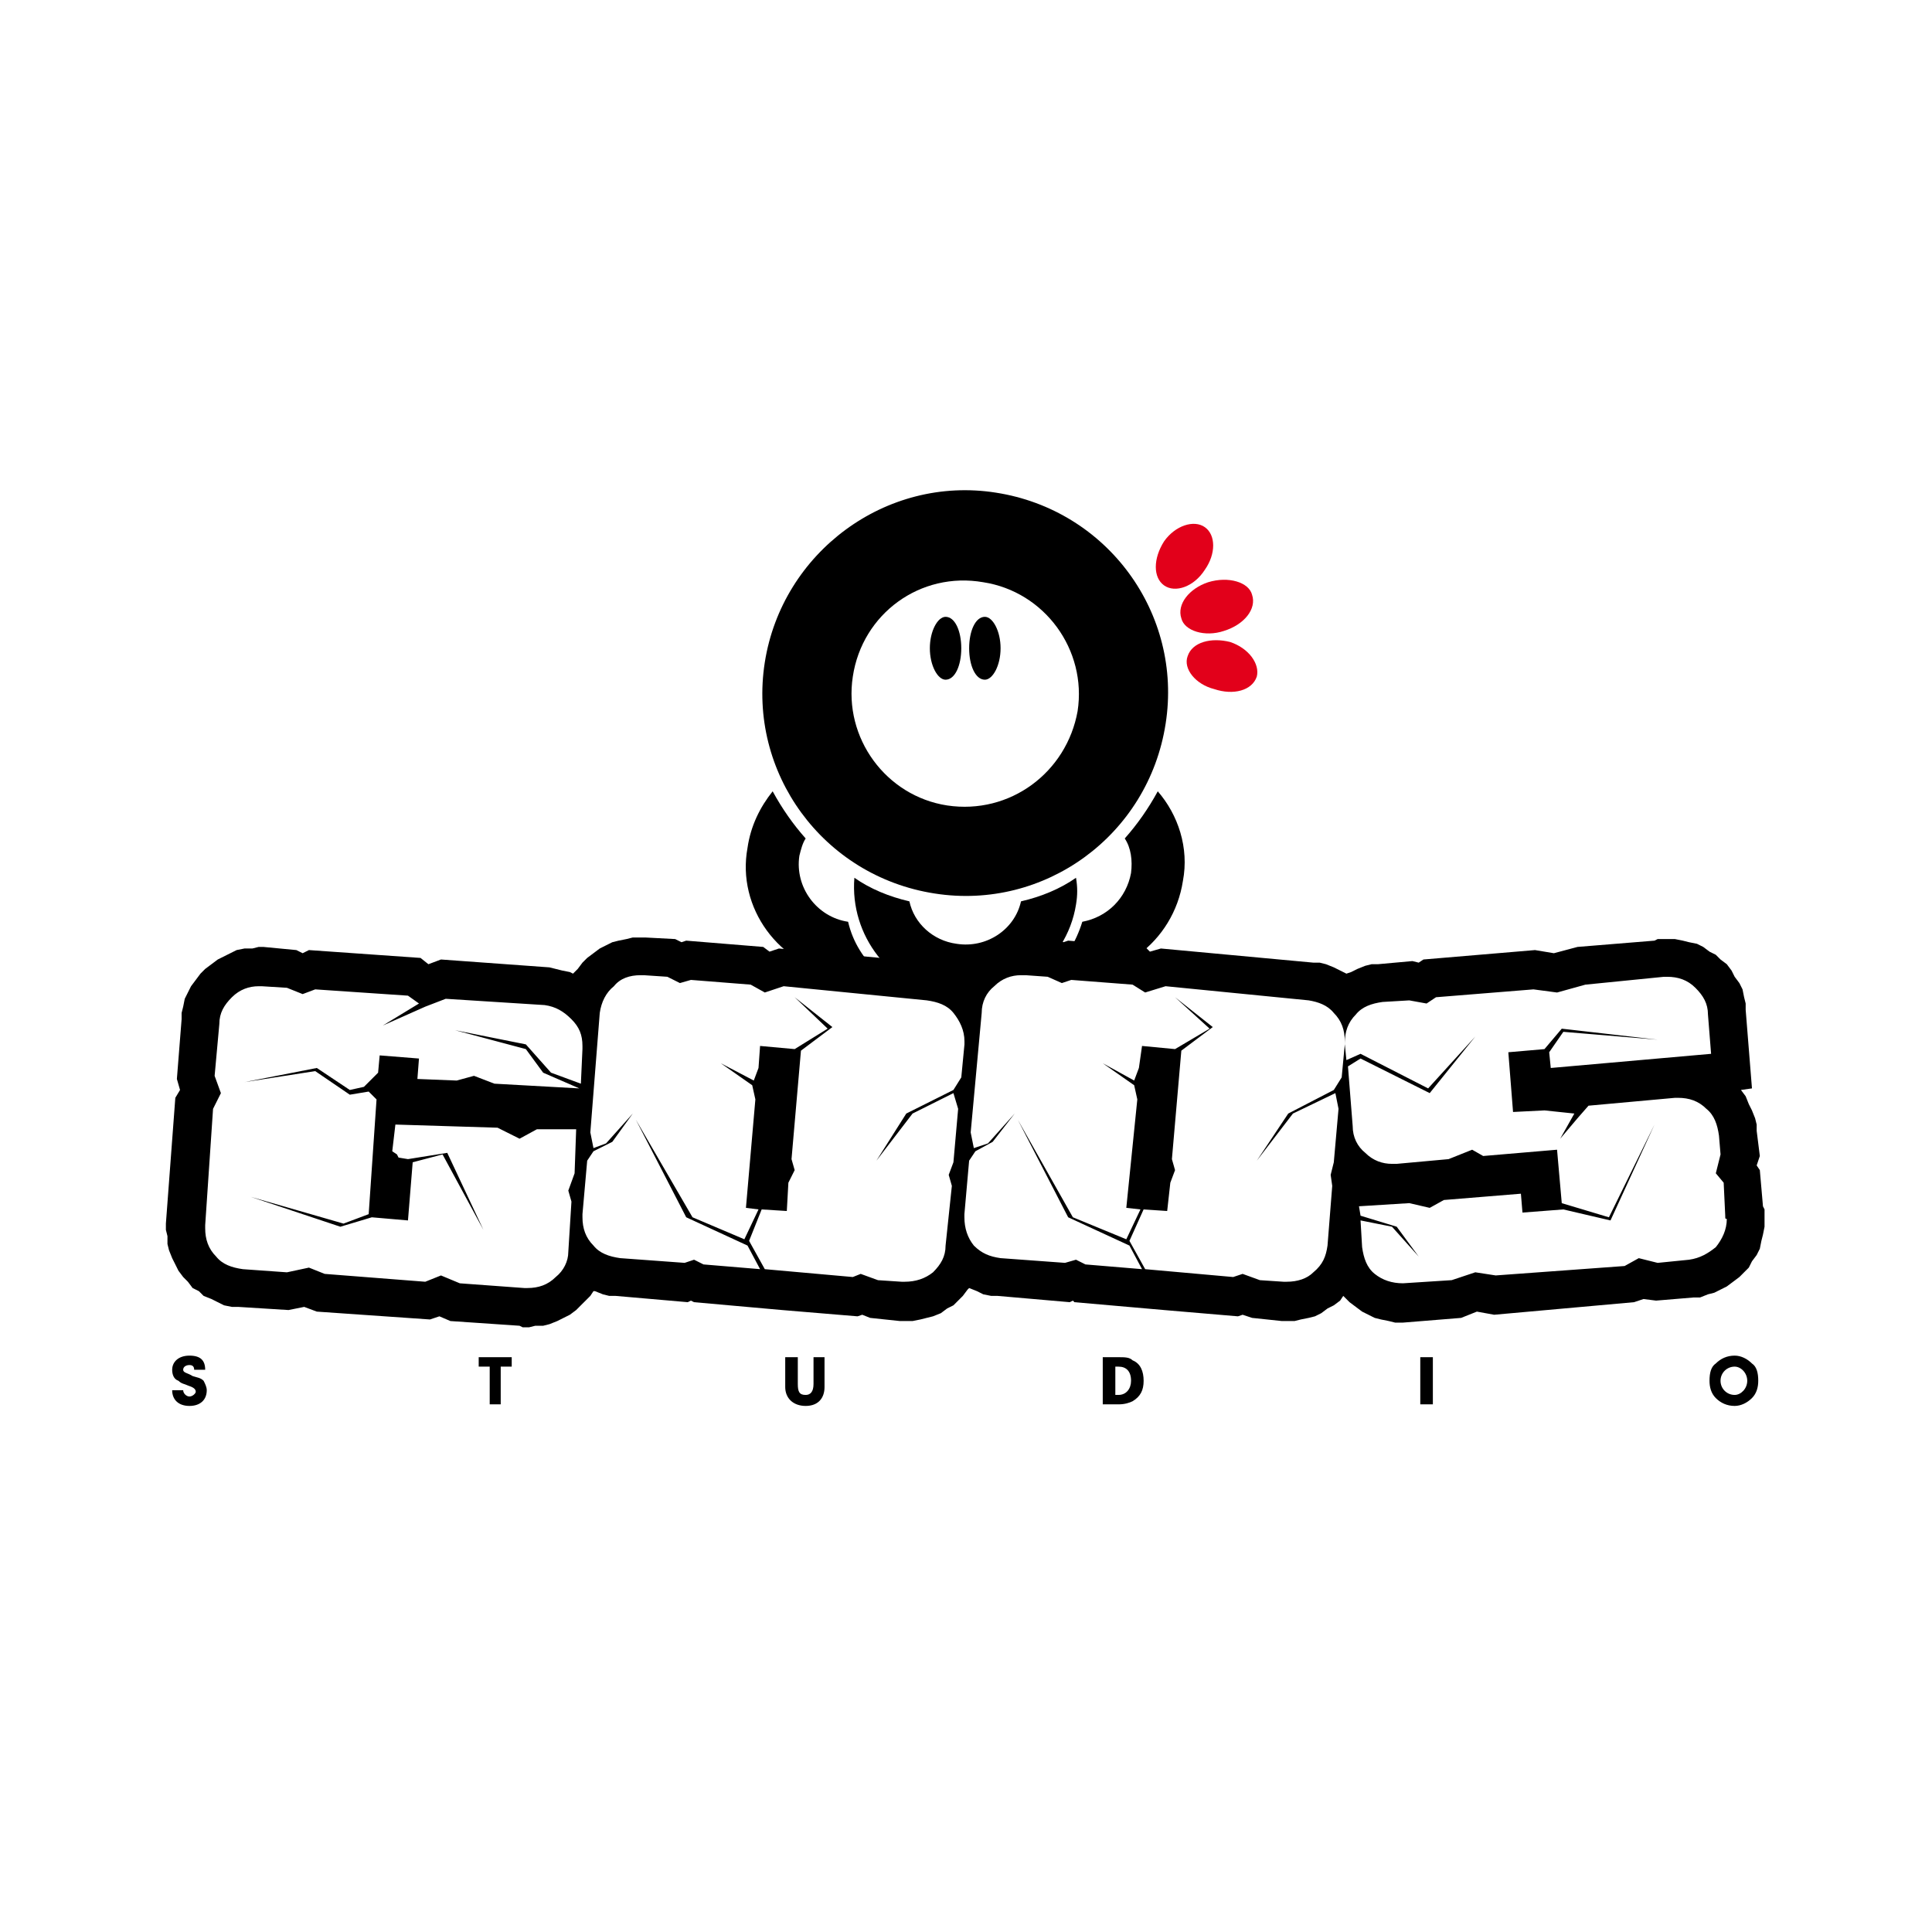
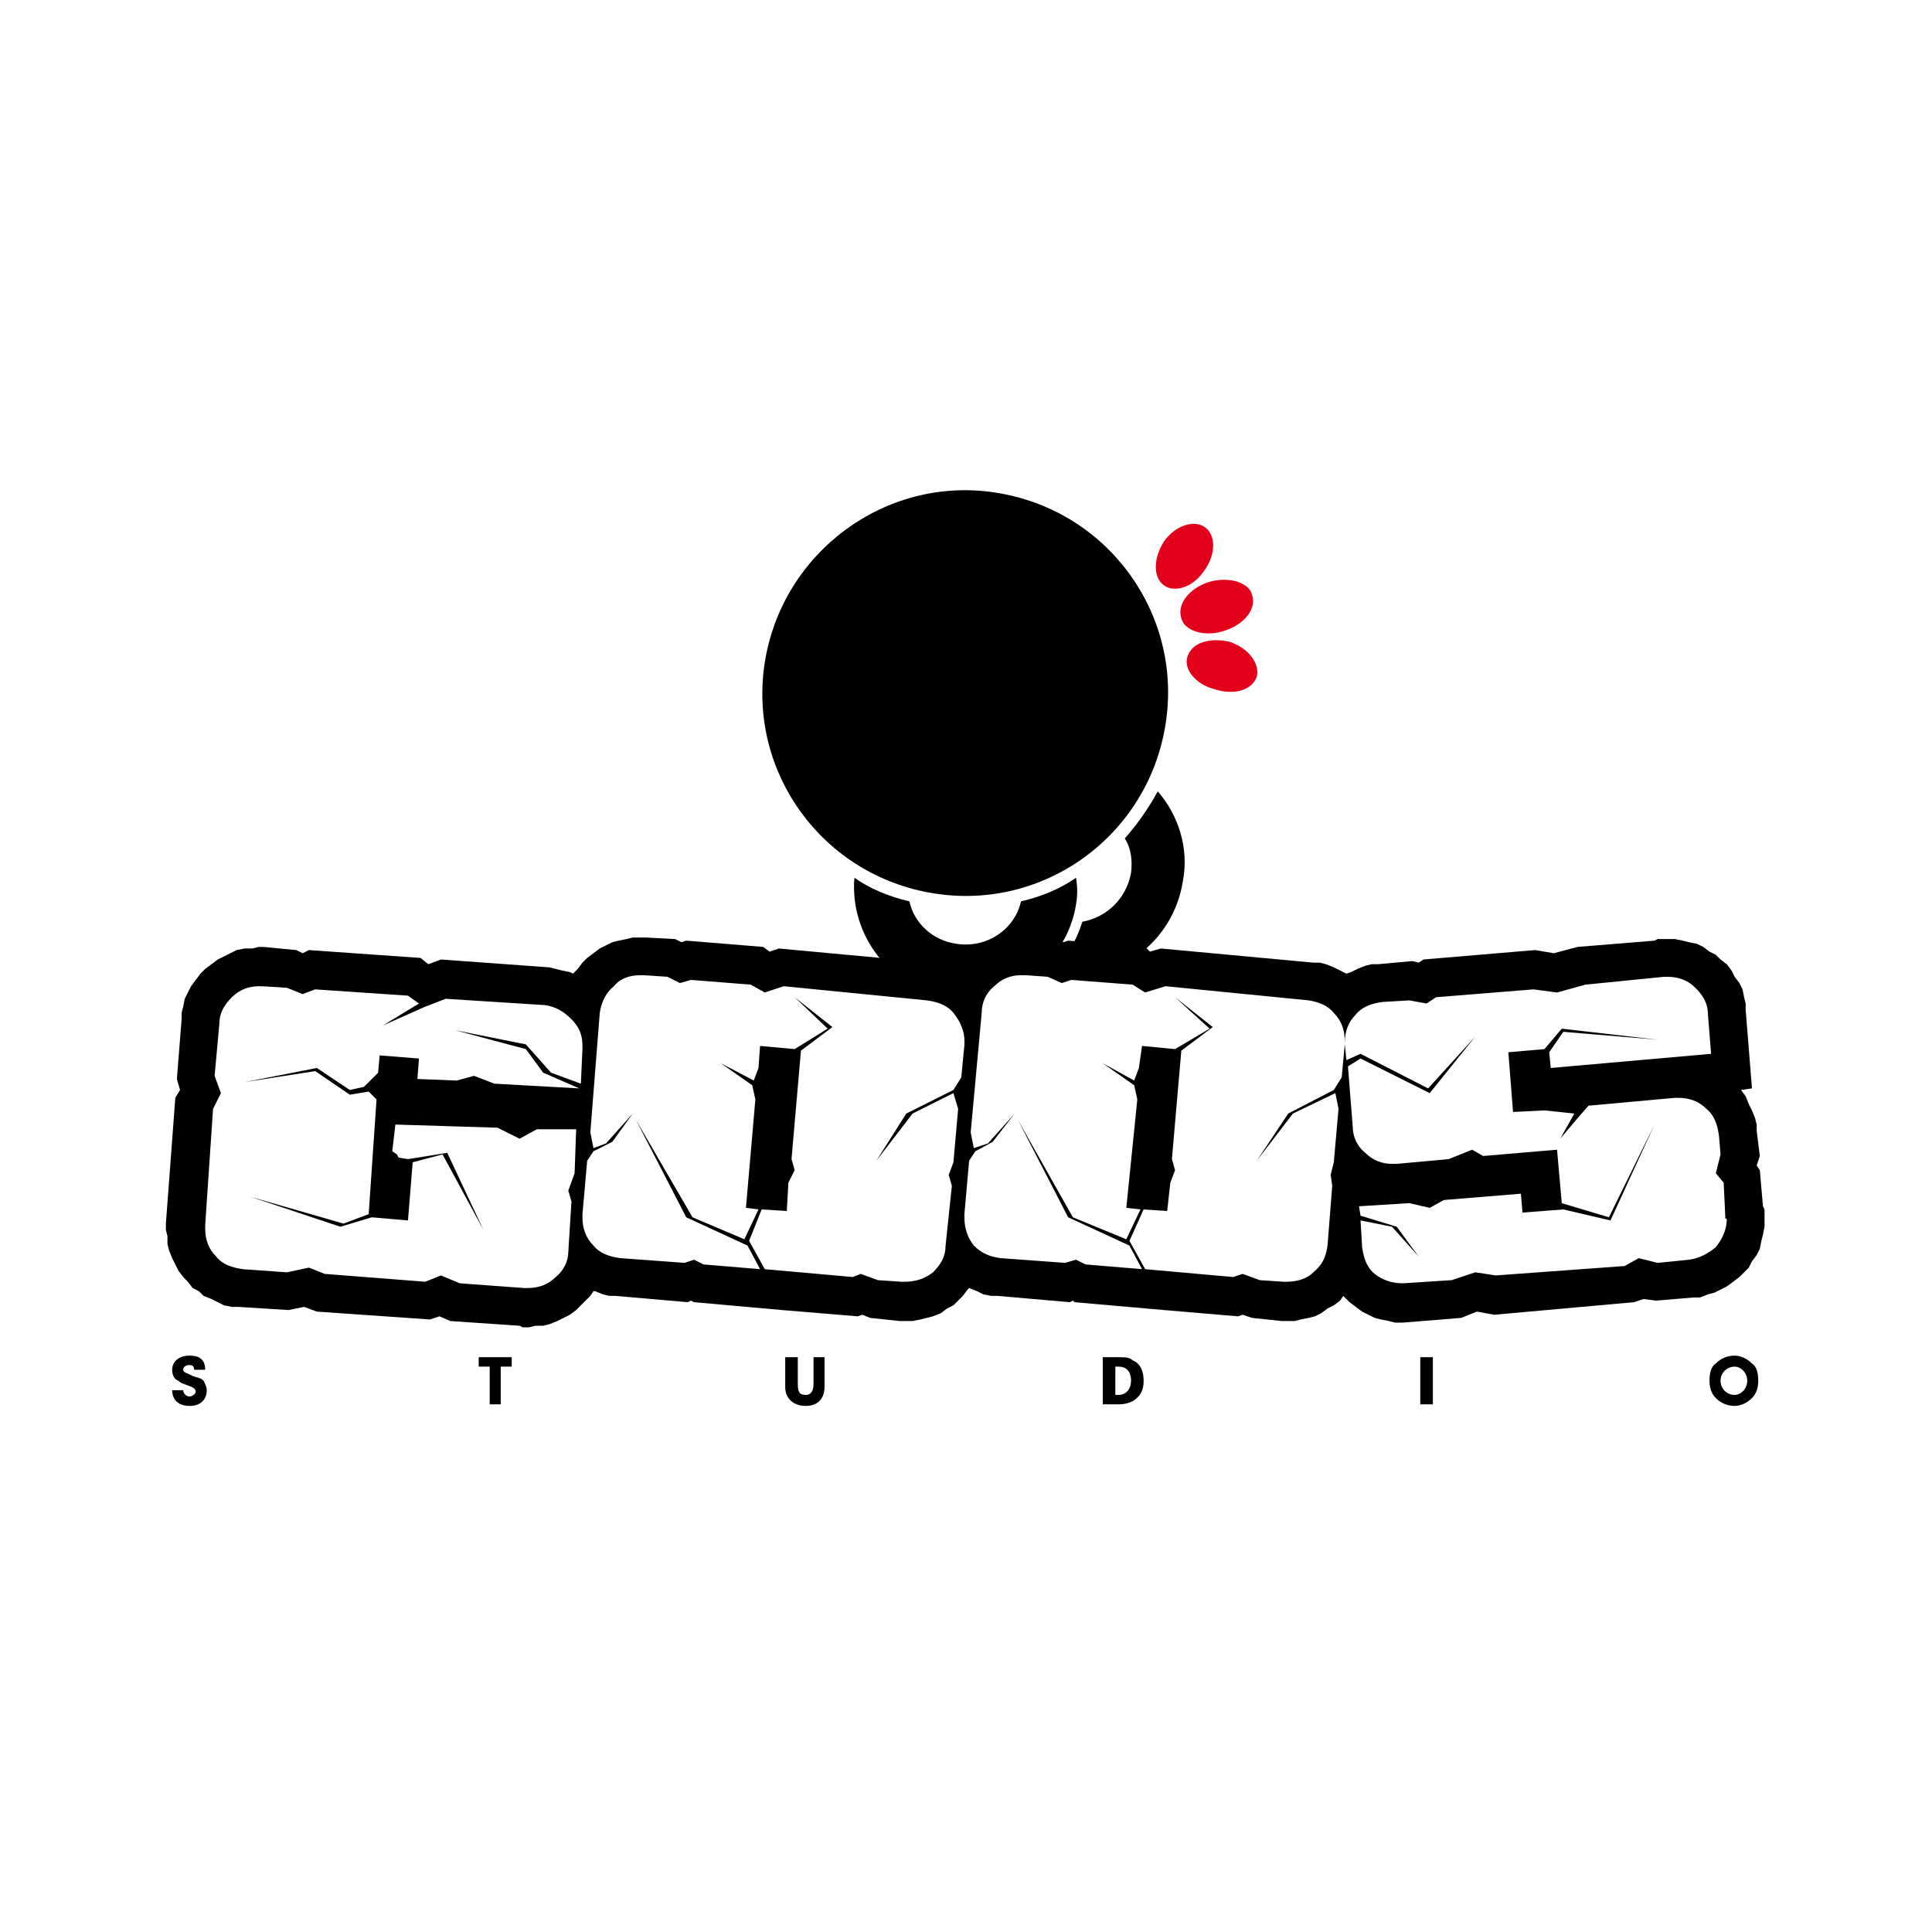
<svg xmlns="http://www.w3.org/2000/svg" version="1.1" id="Calque_1" width="192.756" height="192.756" viewBox="0 0 192.756 192.756" style="overflow:visible;enable-background:new 0 0 192.756 192.756;" xml:space="preserve">
  <g>
    <polygon style="fill-rule:evenodd;clip-rule:evenodd;fill:#FFFFFF;" points="0,0 192.756,0 192.756,192.756 0,192.756 0,0  " />
    <polygon style="fill-rule:evenodd;clip-rule:evenodd;fill:#FFFFFF;" points="65.953,58.717 65.796,59.815 65.796,60.756    66.109,61.697 66.58,62.481 67.208,63.266 67.521,63.422 66.894,63.893 66.266,64.677 65.796,65.305 65.482,66.245 65.326,67.187    65.482,68.284 65.953,69.068 66.58,69.853 67.364,70.323 68.148,70.793 69.089,70.95 70.03,70.95 70.971,70.95 71.912,70.637    72.853,70.323 73.638,69.853 74.265,69.382 74.265,70.166 74.421,71.264 74.579,72.362 74.735,73.46 74.892,74.557 75.206,75.499    75.52,76.597 75.99,77.538 75.99,77.538 75.206,78.478 74.735,79.105 74.265,79.89 73.794,80.674 73.481,81.615 73.167,82.399    72.853,83.34 72.697,84.281 72.697,85.065 72.54,86.006 72.54,86.79 72.697,87.575 72.697,88.359 72.853,89.143 73.167,89.927    73.324,90.711 73.638,91.495 74.108,92.123 74.265,92.593 68.305,92.123 68.148,92.123 67.834,91.966 64.541,91.652 63.757,91.652    62.973,91.809 62.188,91.809 61.248,92.123 60.464,92.28 59.679,92.75 58.896,93.221 58.111,93.691 57.484,94.162 56.7,94.789    56.543,95.103 55.758,94.946 54.975,94.789 43.682,94.005 43.055,94.318 42.584,93.848 30.509,93.063 30.352,93.221 30.039,93.063    26.274,92.75 25.804,92.75 25.02,92.75 24.078,92.907 23.137,93.221 22.353,93.377 21.412,93.848 20.785,94.318 20.001,94.789    19.217,95.416 18.589,96.043 18.119,96.67 17.648,97.454 17.178,98.238 16.864,99.18 16.551,99.964 16.394,100.748 16.237,101.532    15.766,107.806 15.923,108.59 15.766,109.06 14.825,122.077 14.825,122.704 14.825,123.488 14.982,124.43 15.139,125.214    15.453,126.154 15.923,126.938 16.237,127.723 16.864,128.507 17.492,129.135 17.962,129.762 18.746,130.389 19.374,130.859    20.314,131.33 21.099,131.644 21.883,131.957 22.824,132.114 23.608,132.114 28.784,132.585 30.195,132.271 31.136,132.585    43.212,133.525 43.839,133.212 44.467,133.525 51.524,133.996 51.837,134.153 52.779,134.153 53.563,134.153 54.504,133.996    55.288,133.84 56.229,133.525 57.013,133.056 57.797,132.585 58.582,132.114 59.209,131.644 59.679,131.017 59.836,130.859    60.464,131.017 61.248,131.017 68.776,131.644 68.776,131.644 77.872,132.428 85.714,133.212 86.027,133.056 86.498,133.212    89.792,133.525 90.418,133.525 91.203,133.525 91.987,133.369 92.928,133.212 93.712,132.898 94.653,132.585 95.438,132.114    96.064,131.644 96.692,131.173 97.163,130.703 97.632,130.859 98.573,131.017 99.2,131.017 106.729,131.644 106.729,131.644    115.981,132.428 123.823,133.212 123.979,133.056 124.45,133.212 127.744,133.525 128.528,133.525 129.155,133.525    130.097,133.369 130.881,133.212 131.821,132.898 132.605,132.585 133.39,132.114 134.018,131.644 134.174,131.801    134.958,132.271 135.742,132.741 136.526,133.056 137.311,133.369 138.251,133.525 139.036,133.683 140.134,133.683    146.093,133.212 147.505,132.741 148.916,132.898 163.502,131.801 164.129,131.486 165.069,131.644 169.147,131.173    169.932,131.173 170.873,130.859 171.657,130.546 172.441,130.232 173.225,129.762 174.01,129.291 174.637,128.664    175.264,128.193 175.734,127.566 176.361,126.782 176.832,125.998 177.146,125.214 177.46,124.272 177.616,123.488    177.773,122.548 177.93,120.194 177.616,119.725 177.303,116.117 177.146,115.961 177.303,115.49 176.989,112.667 176.989,111.883    176.832,111.099 176.519,110.314 176.832,110.314 176.048,100.591 175.892,99.807 175.734,99.022 175.421,98.082 175.107,97.297    174.637,96.514 174.166,95.729 173.539,94.946 172.911,94.475 172.284,93.848 171.5,93.377 170.716,92.907 169.932,92.593    168.99,92.28 168.206,91.966 167.266,91.966 164.757,91.809 164.442,91.966 157.071,92.75 154.876,93.221 153.308,93.063    141.389,94.005 141.231,94.162 140.918,94.162 137.311,94.475 136.526,94.475 135.742,94.632 134.802,94.946 134.331,95.103    133.704,94.789 132.763,94.475 131.979,94.318 131.194,94.162 118.021,93.063 118.334,92.593 118.647,92.123 118.805,91.495    119.118,91.025 119.274,90.554 119.432,89.927 119.589,89.457 119.745,88.83 119.902,88.202 119.902,87.575 119.902,86.79    120.059,86.006 119.902,85.379 119.902,84.595 119.745,83.967 119.589,83.183 119.432,82.556 119.274,81.929 118.961,81.301    118.647,80.674 118.334,80.047 118.021,79.419 117.707,78.792 117.236,78.321 116.608,77.538 116.923,76.91 117.236,75.812    117.55,74.714 117.863,73.617 118.021,72.519 118.177,71.421 118.334,70.323 118.334,69.226 118.961,69.696 119.745,70.166    120.687,70.48 121.627,70.793 122.568,70.793 123.353,70.793 124.294,70.637 125.234,70.323 125.862,69.696 126.646,69.068    126.96,68.127 127.273,67.187 127.116,66.089 126.803,65.305 126.332,64.521 125.705,63.893 125.077,63.422 125.234,63.266    125.862,62.638 126.332,61.697 126.803,60.913 126.803,59.815 126.646,58.875 126.176,57.933 125.548,57.149 124.764,56.679    123.823,56.208 123.039,56.051 122.568,56.051 122.726,55.267 122.882,54.483 122.726,53.542 122.568,52.601 121.941,51.817    121.313,51.033 120.373,50.562 119.432,50.405 118.491,50.562 117.55,50.719 116.766,51.189 115.981,51.66 115.354,52.288    114.727,53.072 114.257,53.856 113.786,54.797 113.629,55.581 113.472,55.424 112.688,54.483 112.061,53.699 111.276,53.072    110.492,52.288 109.551,51.66 108.768,51.033 107.826,50.405 106.885,49.935 105.944,49.464 105.003,48.994 103.905,48.523    102.964,48.209 101.866,47.896 100.769,47.583 99.671,47.425 98.573,47.269 97.476,47.112 96.378,47.112 95.28,47.112    94.183,47.269 93.085,47.425 91.987,47.583 90.889,47.739 89.948,48.053 88.851,48.367 87.909,48.837 86.968,49.308 86.027,49.778    85.086,50.249 84.145,50.719 83.361,51.346 82.42,51.974 81.636,52.758 80.852,53.385 80.224,54.169 79.44,54.954 78.97,55.581    78.813,54.954 78.342,54.013 77.872,53.229 77.244,52.444 76.618,51.817 75.833,51.346 75.049,50.876 74.108,50.719 73.167,50.562    72.226,50.719 71.285,51.189 70.658,51.974 70.187,52.758 69.874,53.699 69.717,54.483 69.874,55.424 70.03,56.208 69.874,56.208    68.932,56.365 67.991,56.679 67.208,57.149 66.423,57.776 65.953,58.717  " />
    <path style="fill-rule:evenodd;clip-rule:evenodd;" d="M93.242,89.143c10.977,1.726,21.329-5.802,23.053-16.938   c1.726-10.978-5.803-21.329-16.938-23.054c-10.978-1.726-21.329,5.959-23.054,16.938C74.579,77.067,82.106,87.417,93.242,89.143   L93.242,89.143z" />
-     <path style="fill-rule:evenodd;clip-rule:evenodd;fill:#FFFFFF;" d="M94.496,80.36c6.272,0.941,11.919-3.293,13.017-9.41   c0.94-6.116-3.294-11.919-9.41-12.86c-6.272-1.098-12.075,3.137-13.017,9.41C84.145,73.617,88.379,79.419,94.496,80.36   L94.496,80.36z" />
-     <path style="fill-rule:evenodd;clip-rule:evenodd;" d="M98.26,61.541c0.784,0,1.568,1.411,1.568,3.136   c0,1.726-0.784,3.137-1.568,3.137c-0.941,0-1.568-1.412-1.568-3.137C96.692,62.952,97.319,61.541,98.26,61.541L98.26,61.541z    M94.339,61.541c0.941,0,1.568,1.411,1.568,3.136c0,1.726-0.627,3.137-1.568,3.137c-0.784,0-1.568-1.412-1.568-3.137   C92.771,62.952,93.555,61.541,94.339,61.541L94.339,61.541z" />
+     <path style="fill-rule:evenodd;clip-rule:evenodd;" d="M98.26,61.541c0.784,0,1.568,1.411,1.568,3.136   c0,1.726-0.784,3.137-1.568,3.137c-0.941,0-1.568-1.412-1.568-3.137C96.692,62.952,97.319,61.541,98.26,61.541L98.26,61.541M94.339,61.541c0.941,0,1.568,1.411,1.568,3.136c0,1.726-0.627,3.137-1.568,3.137c-0.784,0-1.568-1.412-1.568-3.137   C92.771,62.952,93.555,61.541,94.339,61.541L94.339,61.541z" />
    <polygon style="fill-rule:evenodd;clip-rule:evenodd;" points="135.429,96.67 136.213,96.356 136.84,96.2 137.468,96.2    140.918,95.887 141.545,96.043 142.016,95.729 153.15,94.789 155.033,95.103 157.385,94.475 165.069,93.848 165.384,93.691    167.108,93.691 167.893,93.848 168.521,94.005 169.305,94.162 169.932,94.475 170.559,94.946 171.187,95.259 171.657,95.729    172.284,96.2 172.755,96.827 173.068,97.454 173.539,98.082 173.853,98.709 174.01,99.493 174.166,100.12 174.166,100.748    174.794,108.59 173.695,108.746 173.695,108.746 174.166,109.374 174.479,110.158 174.794,110.785 175.107,111.569    175.264,112.196 175.264,112.824 175.578,115.333 175.264,116.274 175.578,116.744 175.892,120.352 176.048,120.665    176.048,122.391 175.892,123.175 175.734,123.802 175.578,124.586 175.264,125.214 174.794,125.841 174.479,126.469    174.01,126.938 173.539,127.409 172.911,127.88 172.284,128.35 171.657,128.664 171.029,128.978 170.402,129.135 169.618,129.448    168.99,129.448 165.227,129.762 163.972,129.604 163.031,129.919 149.073,131.173 147.348,130.859 145.779,131.486    139.977,131.957 139.192,131.957 138.565,131.801 137.781,131.644 137.153,131.486 136.526,131.173 135.899,130.859    135.271,130.389 134.645,129.919 134.174,129.448 134.018,129.291 133.704,129.762 133.076,130.232 132.449,130.546    131.821,131.017 131.194,131.33 130.567,131.486 129.783,131.644 129.155,131.801 128.528,131.801 127.9,131.801 124.921,131.486    123.979,131.173 123.51,131.33 116.138,130.703 107.198,129.919 107.042,129.762 106.729,129.919 99.514,129.291 98.887,129.291    98.103,129.135 97.476,128.82 96.692,128.507 96.535,128.664 96.064,129.291 95.594,129.762 95.124,130.232 94.496,130.546    93.869,131.017 93.085,131.33 92.457,131.486 91.83,131.644 91.046,131.801 90.418,131.801 89.792,131.801 86.812,131.486    86.027,131.173 85.557,131.33 78.029,130.703 69.246,129.919 68.932,129.762 68.619,129.919 61.405,129.291 60.777,129.291    60.15,129.135 59.366,128.82 59.209,128.82 58.896,129.291 58.425,129.762 57.954,130.232 57.484,130.703 56.856,131.173    56.229,131.486 55.602,131.801 54.817,132.114 54.19,132.271 53.406,132.271 52.779,132.428 52.152,132.428 51.837,132.271    44.937,131.801 43.839,131.33 42.898,131.644 31.606,130.859 30.352,130.389 28.784,130.703 23.765,130.389 23.137,130.389    22.353,130.232 21.726,129.919 21.099,129.604 20.314,129.291 19.844,128.82 19.217,128.507 18.746,127.88 18.276,127.409    17.805,126.782 17.492,126.154 17.178,125.527 16.864,124.743 16.708,124.115 16.708,123.331 16.551,122.704 16.551,122.077    17.492,109.53 17.962,108.746 17.648,107.648 18.119,101.688 18.119,101.062 18.276,100.435 18.433,99.649 18.746,99.022    19.06,98.396 19.531,97.768 20.001,97.141 20.471,96.67 21.099,96.2 21.726,95.729 22.353,95.416 22.98,95.103 23.608,94.789    24.392,94.632 25.176,94.632 25.804,94.475 26.274,94.475 29.567,94.789 30.195,95.103 30.822,94.789 41.958,95.573 42.742,96.2    43.996,95.729 54.817,96.514 55.445,96.67 56.072,96.827 56.856,96.983 57.17,97.141 57.641,96.67 58.111,96.043 58.582,95.573    59.209,95.103 59.836,94.632 60.464,94.318 61.091,94.005 61.718,93.848 62.502,93.691 63.13,93.534 63.757,93.534 64.385,93.534    67.364,93.691 67.991,94.005 68.462,93.848 76.146,94.475 76.774,94.946 77.715,94.632 92.928,96.043 93.555,96.043 94.339,96.2    94.967,96.514 95.594,96.67 95.594,96.67 96.064,96.043 96.692,95.573 97.163,95.103 97.79,94.632 98.416,94.318 99.044,94.005    99.828,93.848 100.455,93.691 101.239,93.534 101.866,93.534 102.494,93.534 105.474,93.691 106.102,94.005 106.571,93.848    114.257,94.475 114.727,94.946 115.824,94.632 131.037,96.043 131.665,96.043 132.292,96.2 133.076,96.514 133.704,96.827    134.331,97.141 134.331,97.141 134.802,96.983 135.429,96.67  " />
    <path style="fill-rule:evenodd;clip-rule:evenodd;fill:#E2001A;" d="M124.921,59.345c0.471,1.411-0.784,2.98-2.823,3.607   c-1.882,0.627-3.921,0-4.234-1.254c-0.471-1.412,0.784-2.98,2.666-3.607C122.568,57.463,124.607,58.09,124.921,59.345   L124.921,59.345z" />
    <path style="fill-rule:evenodd;clip-rule:evenodd;fill:#E2001A;" d="M120.216,52.601c-1.098-0.784-2.979-0.157-4.078,1.412   c-1.098,1.725-1.098,3.607,0,4.391c1.099,0.784,2.98,0.157,4.078-1.569C121.313,55.267,121.313,53.385,120.216,52.601   L120.216,52.601z M125.392,67.5c-0.471,1.412-2.353,1.882-4.234,1.255c-1.883-0.471-3.137-2.039-2.666-3.293   c0.47-1.412,2.352-1.882,4.234-1.412C124.607,64.677,125.705,66.245,125.392,67.5L125.392,67.5z" />
    <path style="fill-rule:evenodd;clip-rule:evenodd;" d="M94.496,99.493c6.116,0.941,11.919-3.293,12.859-9.252   c0.157-0.941,0.157-1.725,0-2.666c-1.568,1.098-3.45,1.882-5.489,2.353c-0.627,2.823-3.45,4.705-6.429,4.234   c-2.353-0.313-4.235-2.039-4.706-4.234c-2.039-0.471-3.92-1.255-5.489-2.353C84.772,93.377,88.851,98.552,94.496,99.493   L94.496,99.493z" />
    <path style="fill-rule:evenodd;clip-rule:evenodd;" d="M105.317,97.297c6.116,0.941,11.762-3.292,12.703-9.409   c0.627-3.293-0.471-6.587-2.509-8.939c-0.941,1.725-2.04,3.293-3.294,4.705c0.627,0.941,0.784,2.196,0.627,3.45   c-0.471,2.51-2.353,4.391-4.862,4.862c-0.627,2.039-1.725,3.764-3.136,5.175C105.003,97.141,105.16,97.297,105.317,97.297   L105.317,97.297z" />
-     <path style="fill-rule:evenodd;clip-rule:evenodd;" d="M83.832,97.297c1.254,0.157,2.666,0.157,3.921-0.156   c-1.568-1.411-2.667-3.136-3.137-5.175c-3.137-0.471-5.332-3.45-4.862-6.587c0.157-0.627,0.313-1.254,0.627-1.725   c-1.255-1.412-2.353-2.98-3.293-4.705c-1.255,1.568-2.196,3.45-2.509,5.646C73.481,90.554,77.715,96.356,83.832,97.297   L83.832,97.297z" />
-     <path style="fill-rule:evenodd;clip-rule:evenodd;" d="M88.693,98.082L88.693,98.082v13.958c0,4.234,3.45,7.685,7.528,7.685l0,0   c4.234,0,7.684-3.45,7.684-7.685V98.082c0.313,0.156,0.784,0.156,1.255,0.313c2.51,0.313,5.019,0,7.058-1.099v14.115   c0,8.782-7.215,15.997-15.997,15.997l0,0c-8.783,0-15.84-7.215-15.84-15.997V97.297c0.941,0.471,2.039,0.941,3.293,1.099   C85.4,98.552,87.125,98.552,88.693,98.082L88.693,98.082z" />
    <path style="fill-rule:evenodd;clip-rule:evenodd;fill:#FFFFFF;" d="M67.678,59.345c0.471-1.254,2.509-1.882,4.391-1.098   c2.039,0.784,3.137,2.353,2.667,3.764c-0.471,1.255-2.509,1.882-4.392,1.098C68.305,62.325,67.208,60.756,67.678,59.345   L67.678,59.345z" />
    <path style="fill-rule:evenodd;clip-rule:evenodd;fill:#FFFFFF;" d="M67.208,67.657c0.47,1.255,2.353,1.882,4.234,1.255   c1.882-0.47,2.979-2.039,2.666-3.293c-0.47-1.412-2.353-1.882-4.234-1.412C67.991,64.834,66.737,66.402,67.208,67.657   L67.208,67.657z M72.383,52.758c1.098-0.785,2.98-0.157,4.078,1.411c1.098,1.725,1.098,3.607,0,4.391   c-1.098,0.784-2.979,0.157-4.078-1.568C71.285,55.424,71.285,53.385,72.383,52.758L72.383,52.758z" />
    <path style="fill-rule:evenodd;clip-rule:evenodd;fill:#FFFFFF;" d="M57.954,108.119l-2.979-1.098l-2.51-2.823l-7.057-1.412   l7.057,1.883l1.726,2.353l3.607,1.568l-8.469-0.471l-2.039-0.784l-1.725,0.471l-3.921-0.157l0.157-2.039l-3.921-0.313l-0.157,1.726   l-1.412,1.411l-1.411,0.313l-3.293-2.195l-7.214,1.411l7.057-1.098l3.451,2.353l1.882-0.313l0.784,0.784l-0.784,11.448l-2.51,0.941   l-9.253-2.666l8.939,2.979l3.137-0.941l3.607,0.313l0.471-5.802l2.979-0.785l4.078,7.528l-3.607-7.685l-3.921,0.627l-0.941-0.156   l-0.157-0.314l-0.47-0.313l0.313-2.666l10.194,0.314l2.195,1.098l1.726-0.941h3.921l-0.157,4.392l-0.627,1.725l0.313,1.098   L56.7,124.9c0,0.94-0.471,1.882-1.255,2.509c-0.784,0.784-1.725,1.098-2.823,1.098l0,0h-0.314l-6.43-0.471l-1.882-0.784   l-1.568,0.628l-10.037-0.784l-1.568-0.627l-2.195,0.47l-4.392-0.313c-1.098-0.156-2.039-0.471-2.666-1.255   c-0.784-0.784-1.098-1.725-1.098-2.822v-0.314l0.784-11.605l0.784-1.568l-0.627-1.725l0.471-5.176c0-1.098,0.47-1.882,1.254-2.666   c0.785-0.784,1.726-1.098,2.667-1.098h0.314l2.509,0.156l1.568,0.628l1.254-0.471l9.253,0.627l1.098,0.784l-3.607,2.196   l4.234-1.882l2.039-0.785l9.88,0.628c1.098,0.157,1.882,0.627,2.666,1.411s1.098,1.568,1.098,2.666v0.314L57.954,108.119   L57.954,108.119z M95.908,107.491l-0.784,1.255l-4.705,2.353l-2.98,4.705l3.607-4.705l4.078-2.039l0.47,1.568l-0.47,5.333   l-0.471,1.254l0.314,1.099l-0.627,5.959c0,1.098-0.47,1.882-1.254,2.666c-0.785,0.628-1.726,0.941-2.823,0.941h-0.313l-2.353-0.157   l-1.725-0.627l-0.785,0.313l-8.782-0.784l-1.568-2.823l1.254-3.137l2.509,0.157l0.157-2.823l0.627-1.255l-0.314-1.098l0.941-10.821   l3.137-2.353l-3.764-2.979l3.293,3.137l-3.293,2.039l-3.451-0.314l-0.157,2.196l-0.471,1.255l-3.293-1.726l3.137,2.195l0.314,1.412   l-0.941,10.821l1.255,0.156l-1.412,2.98l-5.175-2.196l-5.646-9.724l5.019,9.724l6.117,2.823l1.254,2.353l-5.646-0.471l-0.941-0.471   l-0.941,0.314l-6.43-0.471c-1.098-0.157-2.039-0.471-2.666-1.255c-0.784-0.784-1.098-1.725-1.098-2.823v-0.313l0.471-5.332   l0.627-0.941l1.882-0.941l2.039-2.822l-2.666,2.979l-1.255,0.471l-0.313-1.568l0.94-11.919c0.157-1.098,0.628-2.039,1.412-2.666   c0.627-0.784,1.568-1.099,2.666-1.099h0.313l2.353,0.157l1.254,0.628l1.098-0.314l5.96,0.471l1.412,0.784l1.882-0.627l14.271,1.411   c1.098,0.157,2.039,0.471,2.667,1.255c0.627,0.784,1.098,1.725,1.098,2.823v0.313L95.908,107.491L95.908,107.491z M133.86,107.491   l-0.784,1.255l-4.548,2.353l-3.137,4.705l3.606-4.705l4.235-2.039l0.313,1.568l-0.471,5.333l-0.313,1.254l0.156,1.099l-0.47,5.959   c-0.157,1.098-0.471,1.882-1.412,2.666c-0.627,0.628-1.568,0.941-2.666,0.941h-0.313l-2.353-0.157l-1.726-0.627l-0.94,0.313   l-8.782-0.784l-1.569-2.823l1.412-3.137l2.353,0.157l0.313-2.823l0.471-1.255l-0.313-1.098l0.94-10.821l3.137-2.353l-3.764-2.979   l3.45,3.137l-3.45,2.039l-3.294-0.314l-0.313,2.196l-0.471,1.255l-3.137-1.726l3.137,2.195l0.313,1.412l-1.098,10.821l1.412,0.156   l-1.412,2.98l-5.332-2.196l-5.489-9.724l5.019,9.724l6.116,2.823l1.255,2.353l-5.646-0.471l-0.941-0.471l-1.098,0.314l-6.43-0.471   c-1.099-0.157-1.881-0.471-2.666-1.255c-0.627-0.784-0.941-1.725-0.941-2.823v-0.313l0.471-5.332l0.627-0.941l1.725-0.941   l2.195-2.822l-2.666,2.979l-1.411,0.471l-0.314-1.568l1.098-11.919c0-1.098,0.469-2.039,1.253-2.666   c0.784-0.784,1.726-1.099,2.666-1.099h0.471l2.195,0.157l1.412,0.628l0.94-0.314l6.117,0.471l1.255,0.784l2.038-0.627l14.272,1.411   c0.94,0.157,1.882,0.471,2.509,1.255c0.784,0.784,1.098,1.725,1.098,2.823v0.313L133.86,107.491L133.86,107.491z M172.284,121.606   c0,1.098-0.471,2.039-1.098,2.823c-0.784,0.627-1.568,1.098-2.666,1.254l-3.137,0.314l-1.882-0.471l-1.412,0.784l-12.86,0.94   l-2.038-0.313l-2.353,0.784l-4.862,0.313c-1.098,0-2.039-0.313-2.823-0.94c-0.783-0.627-1.098-1.568-1.254-2.666l-0.157-2.667   l3.137,0.628l2.666,2.979l-2.195-2.979l-3.607-1.098l-0.157-0.941l5.019-0.313l2.039,0.471l1.412-0.784l7.685-0.628l0.156,1.883   l4.078-0.314l4.705,1.098l4.391-9.566l-4.548,9.253l-4.705-1.411l-0.47-5.332l-7.371,0.627l-1.098-0.627l-2.354,0.94l-5.175,0.471   c-0.157,0-0.313,0-0.313,0c-0.157,0-0.157,0-0.157,0c-0.941,0-1.882-0.313-2.666-1.098c-0.784-0.627-1.255-1.568-1.255-2.666   l-0.471-5.96l1.255-0.784l6.9,3.45l4.549-5.646l-4.705,5.176l-6.744-3.451l-1.411,0.628l-0.157-1.568v-0.157   c0-1.098,0.313-2.038,1.098-2.823c0.628-0.783,1.568-1.098,2.666-1.254l2.666-0.157l1.726,0.313l0.941-0.627l9.724-0.784   l2.353,0.313l2.823-0.784l7.841-0.784c0.314,0,0.314,0,0.314,0c1.098,0,2.038,0.313,2.822,1.098s1.255,1.568,1.255,2.666   l0.313,3.921l-15.997,1.412l-0.156-1.568l1.411-2.039l9.41,0.784l-9.567-1.098l-1.725,2.039l-3.607,0.313l0.471,5.959l3.137-0.156   l2.979,0.313l-1.411,2.51l1.725-2.039l1.099-1.255l8.625-0.784c0.157,0,0.314,0,0.314,0c1.098,0,2.038,0.313,2.822,1.098   c0.784,0.628,1.099,1.568,1.255,2.667l0.157,1.881l-0.471,1.883l0.784,0.94l0.156,3.294   C172.127,121.606,172.127,121.606,172.284,121.606L172.284,121.606z" />
    <path style="fill-rule:evenodd;clip-rule:evenodd;" d="M20.628,138.701c0-0.314-0.157-0.627-0.314-0.94   c-0.313-0.314-0.627-0.314-1.098-0.471c-0.471-0.313-0.941-0.313-0.941-0.628c0-0.313,0.313-0.471,0.627-0.471   c0.314,0,0.471,0.157,0.471,0.471h1.098c0-0.94-0.47-1.411-1.568-1.411c-1.098,0-1.725,0.627-1.725,1.411   c0,0.471,0.157,0.941,0.627,1.099c0.313,0.313,0.627,0.313,0.941,0.47c0.471,0.156,0.785,0.313,0.785,0.628   c0,0.156-0.314,0.47-0.628,0.47c-0.313,0-0.627-0.313-0.627-0.627h-1.098c0,0.94,0.627,1.568,1.725,1.568   C20.001,140.27,20.628,139.642,20.628,138.701L20.628,138.701z M51.054,136.349v-0.941H47.76v0.941h1.098v3.764h1.098v-3.764   H51.054L51.054,136.349z M82.263,138.387v-2.979h-1.098v2.667c0,0.784-0.313,1.098-0.784,1.098c-0.627,0-0.784-0.313-0.784-1.098   v-2.667h-1.255v2.979c0,1.099,0.784,1.883,2.039,1.883S82.263,139.485,82.263,138.387L82.263,138.387z M114.1,137.761   c0-0.941-0.313-1.726-1.098-2.039c-0.314-0.314-0.784-0.314-1.411-0.314h-1.569v4.705h1.569c0.627,0,1.097-0.156,1.411-0.313   C113.786,139.328,114.1,138.701,114.1,137.761L114.1,137.761z M112.845,137.761c0,0.783-0.471,1.411-1.254,1.411h-0.314v-2.823   h0.314C112.374,136.349,112.845,136.819,112.845,137.761L112.845,137.761z M142.957,140.112v-4.705h-1.255v4.705H142.957   L142.957,140.112z M175.421,137.761c0-0.784-0.157-1.412-0.627-1.726c-0.471-0.471-1.099-0.784-1.726-0.784   c-0.784,0-1.411,0.313-1.882,0.784c-0.471,0.313-0.628,0.941-0.628,1.726c0,0.626,0.157,1.254,0.628,1.725s1.098,0.784,1.882,0.784   c0.627,0,1.255-0.313,1.726-0.784C175.264,139.015,175.421,138.387,175.421,137.761L175.421,137.761z M174.323,137.761   c0,0.783-0.628,1.411-1.255,1.411c-0.784,0-1.411-0.628-1.411-1.411c0-0.784,0.627-1.412,1.411-1.412   C173.695,136.349,174.323,136.977,174.323,137.761L174.323,137.761z" />
  </g>
</svg>